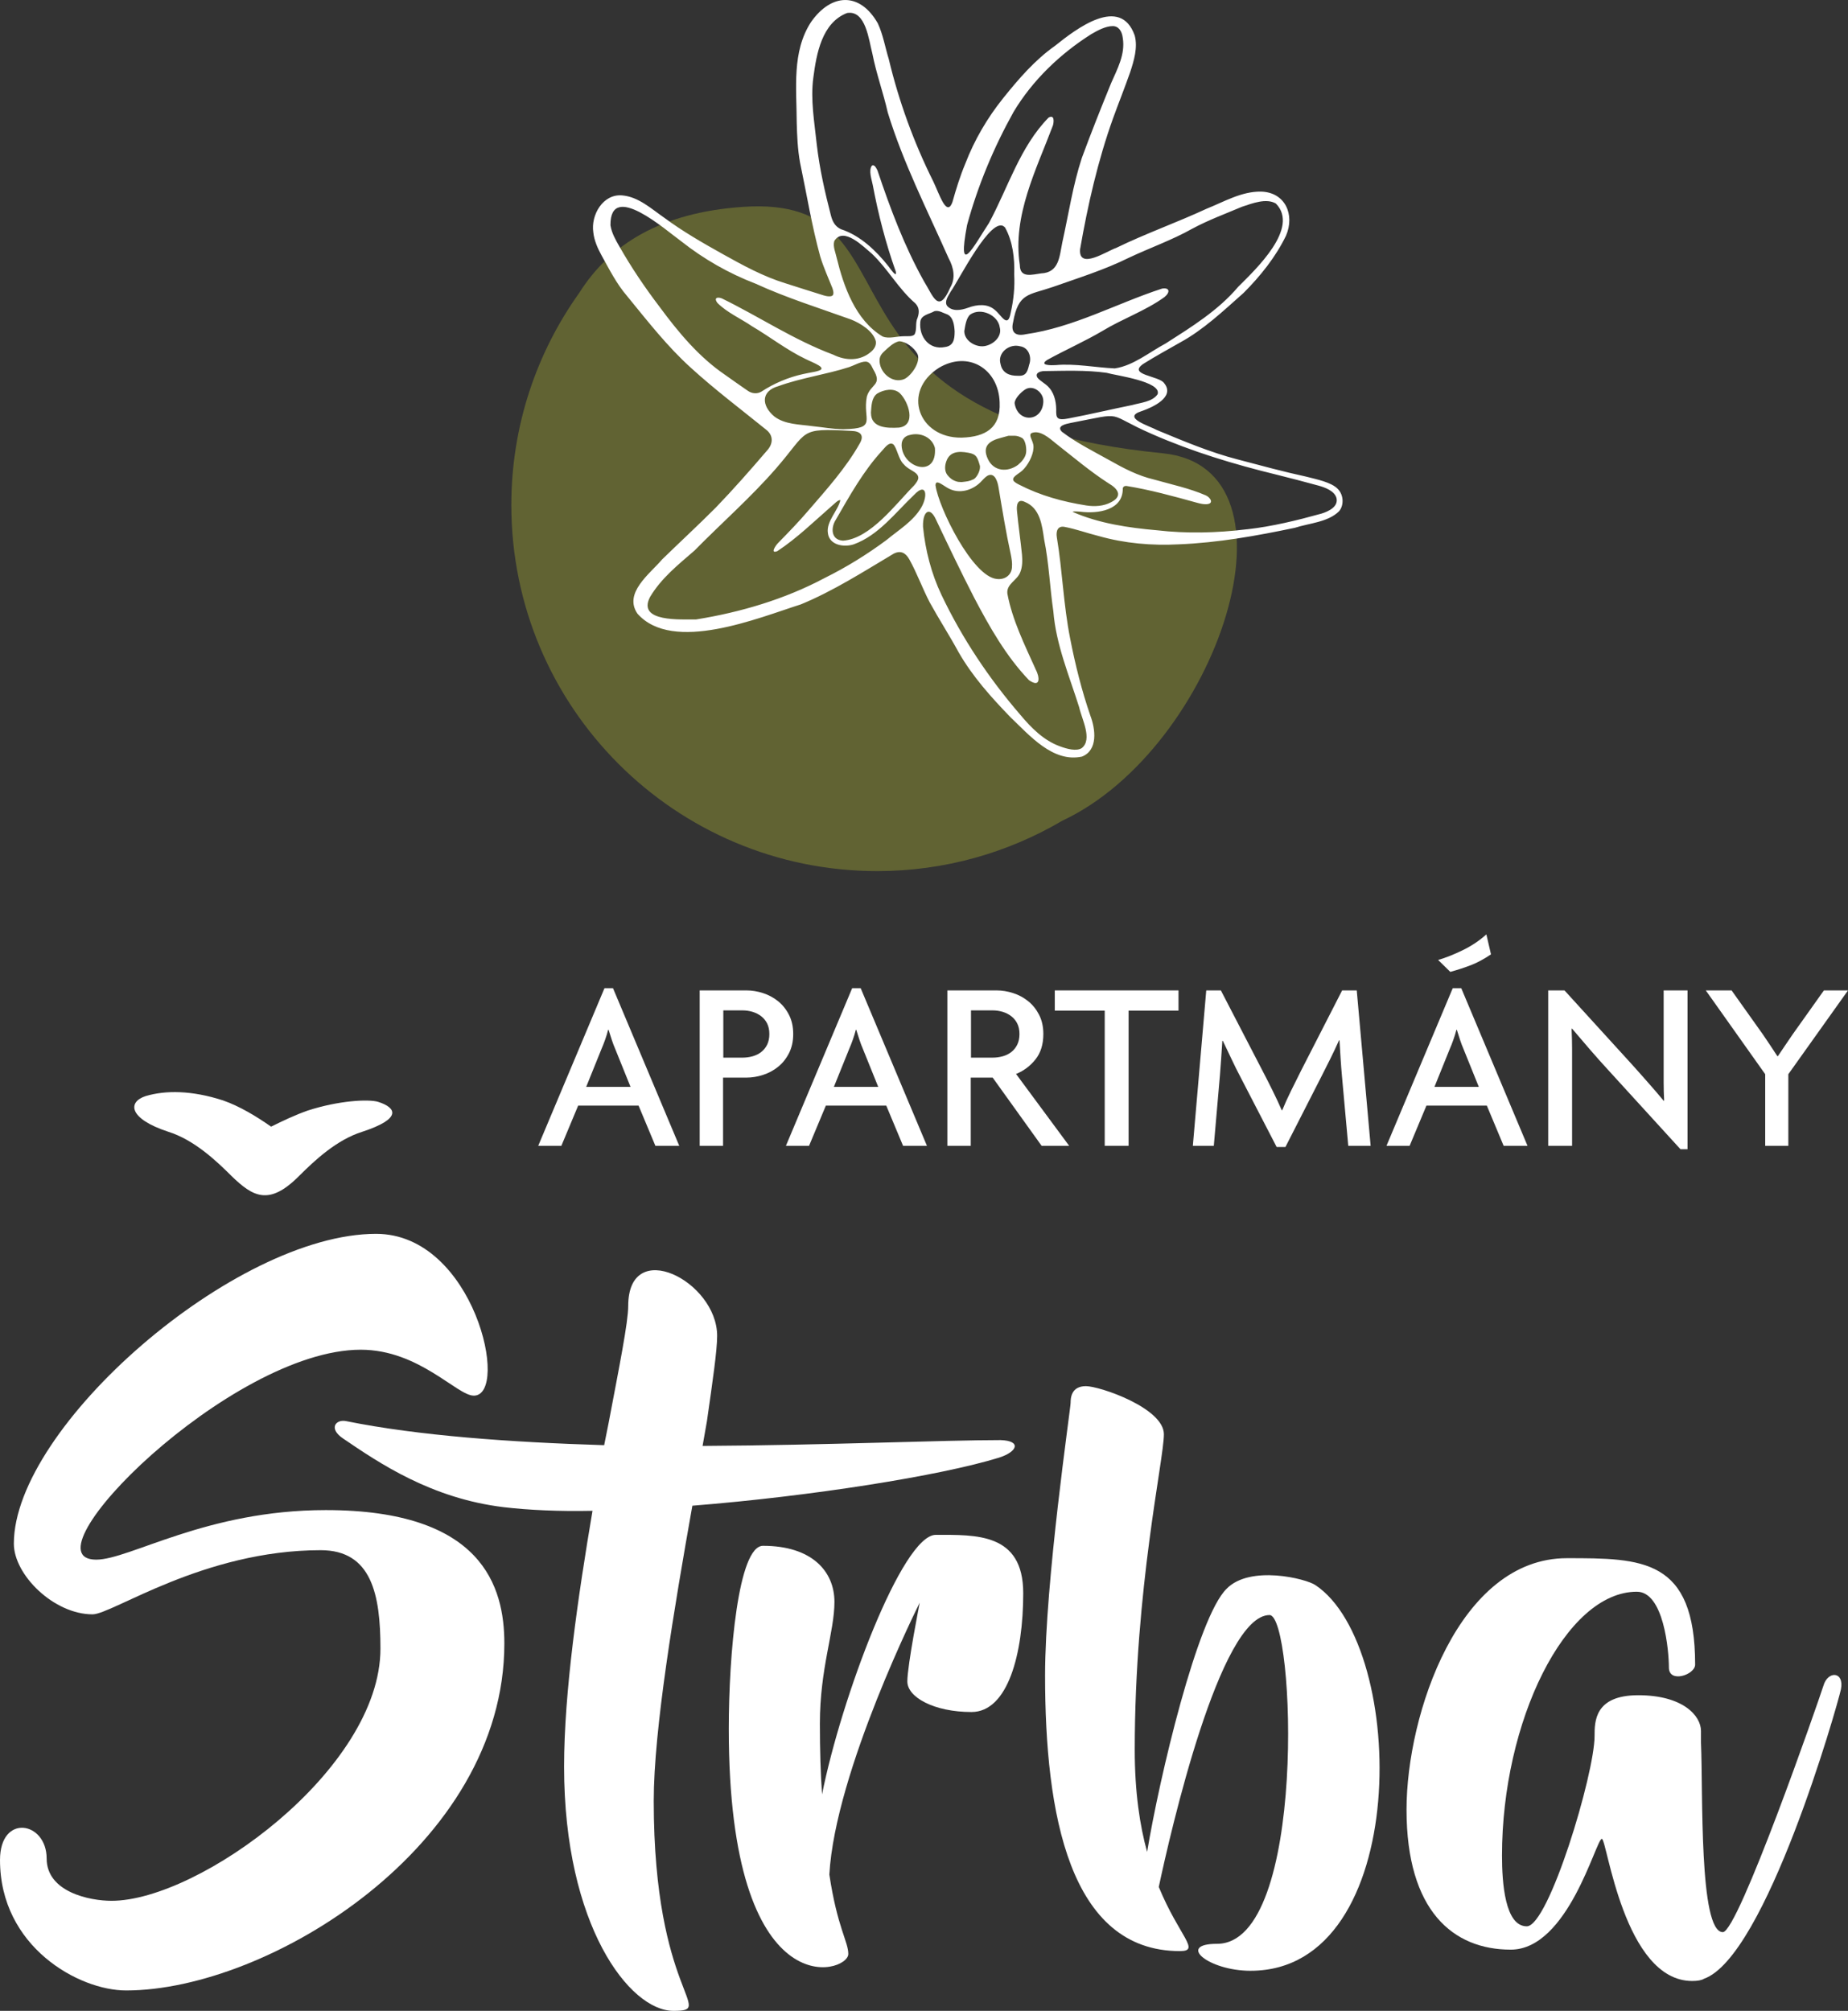
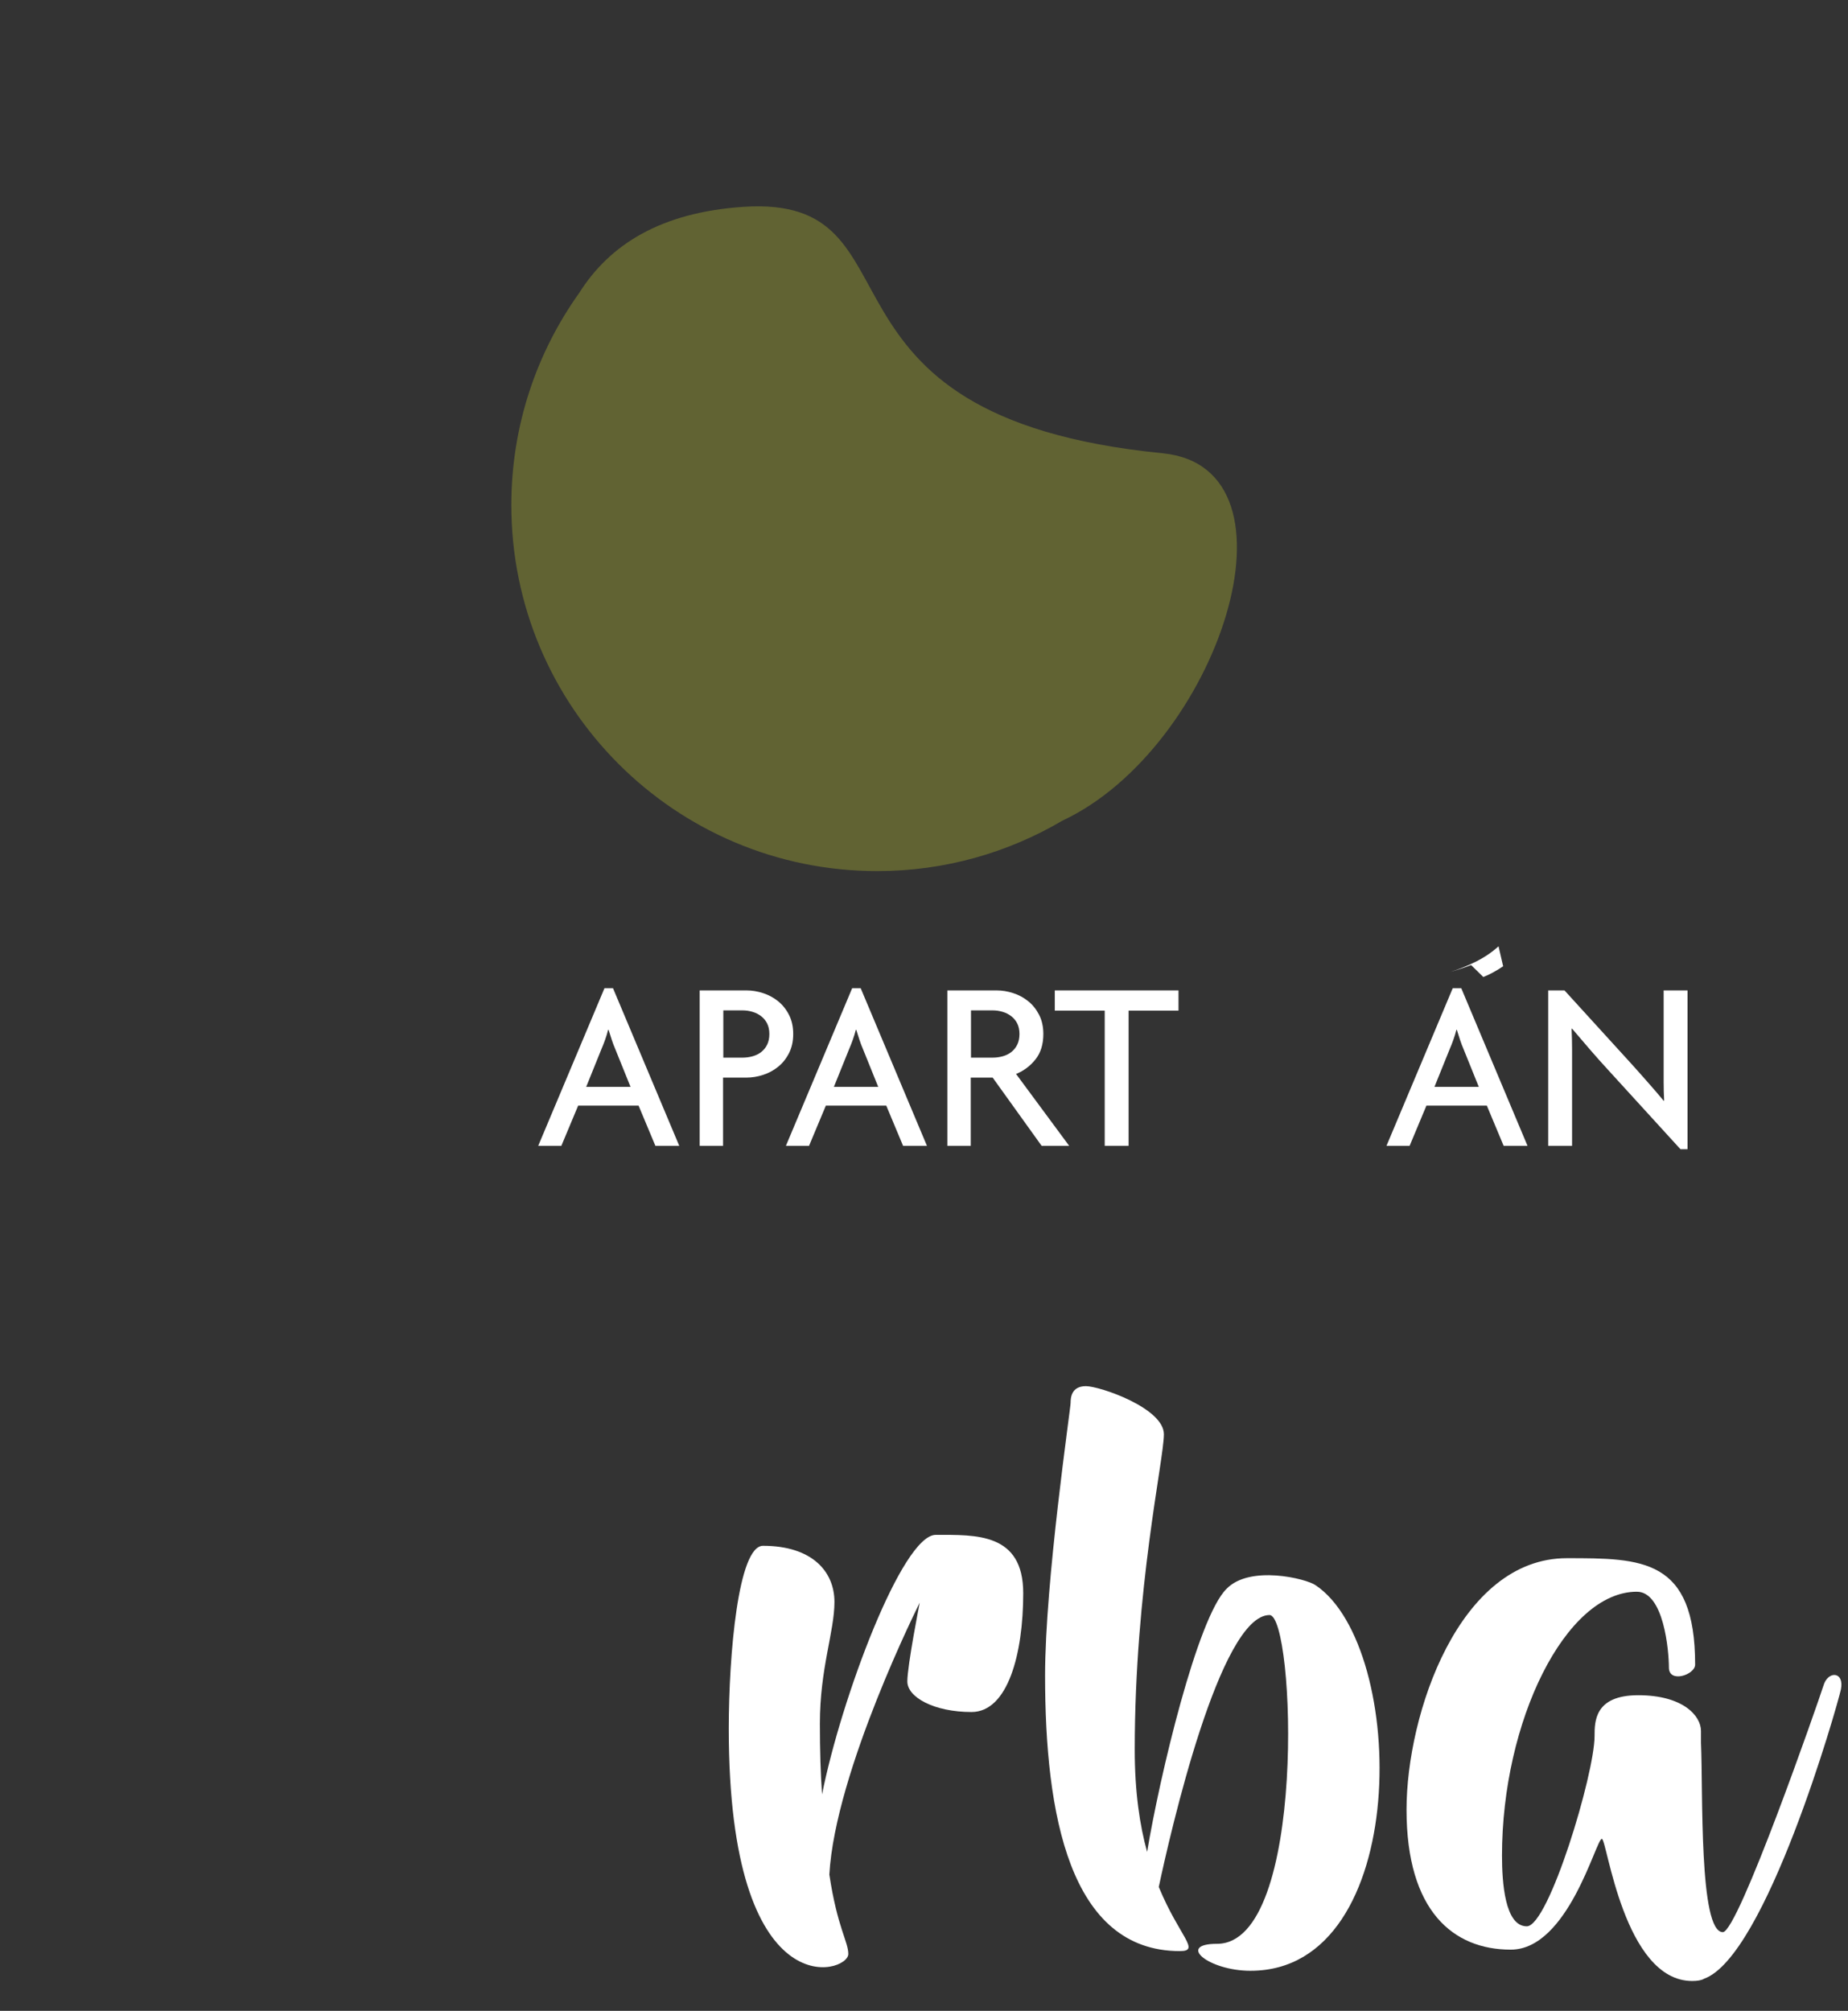
<svg xmlns="http://www.w3.org/2000/svg" id="Layer_1" width="54.815mm" height="59.635mm" viewBox="0 0 155.382 169.043" version="1.1">
  <rect x="0" y="0" width="155.382" height="169.043" fill="#333333" stroke="none" />
  <defs id="defs16" />
  <g id="g9" transform="translate(-210.271,-191.978)">
    <path d="m 265.376,288.3 -1.413,-3.379 h -5.079 l -1.413,3.379 h -1.945 l 5.57,-13.249 h 0.717 l 5.57,13.249 z m -3.379,-8.15 c -0.096,-0.218 -0.191,-0.471 -0.287,-0.757 -0.096,-0.287 -0.185,-0.566 -0.267,-0.84 h -0.04 c -0.069,0.273 -0.154,0.553 -0.257,0.84 -0.102,0.286 -0.201,0.539 -0.297,0.757 l -1.29,3.195 h 3.728 z" fill="#ffffff" id="path1" />
    <path d="m 276.607,280.519 c -0.238,0.464 -0.546,0.847 -0.921,1.146 -0.376,0.301 -0.796,0.526 -1.26,0.676 -0.464,0.15 -0.929,0.226 -1.393,0.226 h -1.966 v 5.733 h -1.966 v -13.064 h 3.932 c 0.464,0 0.929,0.075 1.393,0.226 0.464,0.151 0.884,0.375 1.26,0.676 0.375,0.3 0.683,0.683 0.921,1.146 0.239,0.464 0.358,1.003 0.358,1.617 0,0.614 -0.119,1.154 -0.358,1.618 z m -1.832,-2.498 c -0.123,-0.246 -0.291,-0.451 -0.502,-0.614 -0.212,-0.164 -0.454,-0.287 -0.728,-0.369 -0.272,-0.082 -0.553,-0.123 -0.839,-0.123 h -1.618 v 3.973 h 1.618 c 0.286,0 0.566,-0.037 0.839,-0.112 0.273,-0.075 0.516,-0.194 0.728,-0.358 0.211,-0.164 0.379,-0.372 0.502,-0.624 0.122,-0.253 0.184,-0.55 0.184,-0.892 0,-0.342 -0.062,-0.635 -0.184,-0.88 z" fill="#ffffff" id="path2" />
    <path d="m 286.202,288.3 -1.413,-3.379 h -5.079 l -1.413,3.379 h -1.945 l 5.57,-13.249 h 0.717 l 5.57,13.249 z m -3.379,-8.15 c -0.096,-0.218 -0.191,-0.471 -0.287,-0.757 -0.096,-0.287 -0.185,-0.566 -0.267,-0.84 h -0.04 c -0.069,0.273 -0.154,0.553 -0.257,0.84 -0.102,0.286 -0.201,0.539 -0.297,0.757 l -1.29,3.195 h 3.728 z" fill="#ffffff" id="path3" />
    <path d="m 297.852,288.3 -4.116,-5.733 h -1.843 v 5.733 h -1.966 v -13.064 h 4.137 c 0.464,0 0.928,0.075 1.393,0.226 0.464,0.15 0.884,0.375 1.259,0.676 0.376,0.3 0.683,0.683 0.922,1.146 0.238,0.464 0.358,1.003 0.358,1.617 0,0.874 -0.222,1.587 -0.666,2.141 -0.443,0.553 -0.986,0.959 -1.628,1.218 l 4.465,6.041 h -2.314 z m -2.048,-10.279 c -0.123,-0.246 -0.29,-0.451 -0.502,-0.614 -0.211,-0.164 -0.453,-0.287 -0.727,-0.369 -0.274,-0.082 -0.553,-0.123 -0.84,-0.123 h -1.822 v 3.973 h 1.822 c 0.287,0 0.566,-0.037 0.84,-0.112 0.274,-0.075 0.516,-0.194 0.727,-0.358 0.212,-0.164 0.379,-0.372 0.502,-0.624 0.123,-0.253 0.185,-0.55 0.185,-0.892 0,-0.342 -0.062,-0.635 -0.185,-0.88 z" fill="#ffffff" id="path4" />
    <path d="M 305.164,276.935 V 288.3 h -2.007 v -11.365 h -4.198 v -1.699 h 10.402 v 1.699 z" fill="#ffffff" id="path5" />
-     <path d="m 323.634,288.3 -0.533,-5.897 c -0.04,-0.437 -0.078,-0.922 -0.112,-1.454 -0.034,-0.532 -0.064,-1.037 -0.092,-1.515 h -0.041 c -0.205,0.464 -0.447,0.979 -0.728,1.546 -0.279,0.566 -0.528,1.062 -0.747,1.484 l -3.03,5.938 h -0.737 l -3.072,-5.938 c -0.232,-0.437 -0.475,-0.925 -0.727,-1.464 -0.253,-0.539 -0.495,-1.048 -0.727,-1.525 h -0.041 c -0.028,0.505 -0.062,1.021 -0.103,1.546 -0.041,0.525 -0.075,0.986 -0.103,1.382 l -0.512,5.897 h -1.762 l 1.127,-13.064 h 1.229 l 3.481,6.717 c 0.272,0.519 0.56,1.082 0.859,1.689 0.301,0.607 0.56,1.164 0.778,1.669 h 0.041 c 0.205,-0.505 0.454,-1.055 0.747,-1.648 0.294,-0.594 0.577,-1.164 0.851,-1.71 l 3.439,-6.717 h 1.229 l 1.167,13.064 h -1.884 z" fill="#ffffff" id="path6" />
-     <path d="m 336.699,288.3 -1.413,-3.379 h -5.079 l -1.413,3.379 h -1.945 l 5.57,-13.249 h 0.717 l 5.57,13.249 z m -3.379,-8.15 c -0.096,-0.218 -0.191,-0.471 -0.287,-0.757 -0.096,-0.287 -0.185,-0.566 -0.267,-0.84 h -0.04 c -0.069,0.273 -0.154,0.553 -0.257,0.84 -0.102,0.286 -0.201,0.539 -0.297,0.757 l -1.29,3.195 h 3.728 z m 0.645,-7.044 c -0.525,0.205 -1.109,0.396 -1.751,0.573 l -1.023,-1.003 c 0.655,-0.191 1.352,-0.468 2.089,-0.83 0.737,-0.361 1.393,-0.802 1.966,-1.32 l 0.389,1.679 c -0.587,0.396 -1.144,0.696 -1.669,0.901 z" fill="#ffffff" id="path7" />
+     <path d="m 336.699,288.3 -1.413,-3.379 h -5.079 l -1.413,3.379 h -1.945 l 5.57,-13.249 h 0.717 l 5.57,13.249 z m -3.379,-8.15 c -0.096,-0.218 -0.191,-0.471 -0.287,-0.757 -0.096,-0.287 -0.185,-0.566 -0.267,-0.84 h -0.04 c -0.069,0.273 -0.154,0.553 -0.257,0.84 -0.102,0.286 -0.201,0.539 -0.297,0.757 l -1.29,3.195 h 3.728 z m 0.645,-7.044 c -0.525,0.205 -1.109,0.396 -1.751,0.573 c 0.655,-0.191 1.352,-0.468 2.089,-0.83 0.737,-0.361 1.393,-0.802 1.966,-1.32 l 0.389,1.679 c -0.587,0.396 -1.144,0.696 -1.669,0.901 z" fill="#ffffff" id="path7" />
    <path d="m 351.567,288.587 -6.11,-6.696 c -0.49,-0.532 -1.002,-1.105 -1.533,-1.721 -0.53,-0.614 -1.021,-1.188 -1.471,-1.72 l -0.041,0.021 c 0.027,0.601 0.041,1.174 0.041,1.72 v 8.109 h -2.007 v -13.064 h 1.369 l 5.599,6.144 c 0.191,0.204 0.402,0.439 0.634,0.706 0.232,0.267 0.47,0.536 0.715,0.809 0.245,0.273 0.487,0.55 0.726,0.83 0.238,0.279 0.46,0.542 0.664,0.788 l 0.041,-0.021 c -0.027,-0.505 -0.041,-1.023 -0.041,-1.557 v -7.699 h 2.007 v 13.352 h -0.592 z" fill="#ffffff" id="path8" />
-     <path d="m 360.636,282.28 v 6.021 h -1.945 v -6.021 l -4.996,-7.044 h 2.17 l 2.621,3.686 c 0.191,0.273 0.396,0.577 0.615,0.911 0.218,0.335 0.423,0.646 0.614,0.933 h 0.041 c 0.19,-0.287 0.402,-0.601 0.635,-0.942 0.231,-0.341 0.437,-0.642 0.614,-0.901 l 2.621,-3.686 h 2.027 l -5.018,7.044 z" fill="#ffffff" id="path9" />
  </g>
  <g id="g14" transform="translate(-210.271,-191.978)">
-     <path d="m 250.103,309.302 c -1.41,0 -4.597,-3.86 -9.499,-3.86 -10.969,0 -28.495,17.648 -22.244,17.648 2.819,0 9.253,-4.167 19.303,-4.167 13.175,0 15.014,6.435 15.014,11.214 0,17.036 -19.854,29.169 -31.804,29.169 -3.983,0 -10.602,-3.677 -10.602,-10.969 0,-3.922 3.922,-3.248 3.922,-0.123 0,2.819 3.615,3.555 5.454,3.555 7.354,0 22.612,-11.03 22.612,-21.203 0,-4.534 -0.736,-8.272 -5.025,-8.272 -9.866,0 -17.525,5.393 -19.181,5.393 -3.247,0 -6.618,-3.309 -6.618,-5.944 0,-9.805 18.568,-26.043 30.456,-26.043 8.272,0 11.275,13.604 8.212,13.604 z M 224.426,287.12 c -3.37,-1.104 -3.432,-2.513 -1.899,-3.003 1.654,-0.49 3.86,-0.49 6.496,0.367 1.409,0.49 2.818,1.349 4.044,2.206 0.98,-0.49 2.022,-0.98 3.063,-1.348 2.636,-0.858 5.148,-0.98 5.944,-0.735 1.532,0.49 2.022,1.409 -1.348,2.513 -2.146,0.674 -3.983,2.39 -5.331,3.737 -2.513,2.513 -3.861,1.716 -5.639,0 -1.348,-1.348 -3.186,-3.063 -5.331,-3.737 z" fill="#ffffff" id="path10" />
-     <path d="m 294.284,314.511 c -4.964,1.532 -15.81,3.248 -25.799,4.044 -1.532,8.641 -3.247,18.813 -3.247,24.818 0,16.3 5.331,17.648 1.654,17.648 -3.677,0 -9.192,-7.17 -9.192,-20.528 0,-6.251 1.165,-14.278 2.39,-21.509 -2.818,0.061 -5.393,-0.062 -7.476,-0.307 -6.066,-0.735 -10.417,-3.677 -13.481,-5.761 -1.287,-0.857 -0.613,-1.654 0.245,-1.471 6.066,1.226 13.788,1.777 21.692,2.022 l 0.368,-1.838 c 0.919,-4.842 1.654,-8.519 1.654,-9.866 0,-5.883 7.477,-2.084 7.477,2.513 0,1.226 -0.368,3.737 -0.858,7.169 l -0.367,2.084 c 10.54,-0.062 20.283,-0.49 25.062,-0.49 1.777,0.062 1.41,0.98 -0.122,1.471 z" fill="#ffffff" id="path11" />
    <path d="m 296.305,325.909 c 0,5.087 -1.287,9.989 -4.351,9.989 -3.126,0 -5.393,-1.227 -5.393,-2.574 0,-1.347 1.041,-6.618 1.041,-6.618 0,0 -7.108,14.155 -7.599,22.857 0.675,4.474 1.594,5.638 1.594,6.679 0,1.655 -10.05,4.719 -10.05,-18.935 0,-6.251 0.797,-15.381 2.88,-15.381 4.105,0 6.005,2.145 6.005,4.718 0,2.513 -1.225,5.576 -1.225,10.234 0,2.267 0.061,4.228 0.184,5.943 1.593,-8.027 6.74,-21.815 9.56,-21.815 3.37,0 7.354,-0.184 7.354,4.902 z" fill="#ffffff" id="path12" />
    <path d="m 315.423,357.652 c -3.555,0 -6.251,-2.268 -2.819,-2.268 7.599,0 6.557,-27.637 4.412,-27.637 -4.167,0 -8.334,18.261 -9.314,22.857 1.716,4.166 3.555,5.393 1.777,5.393 -9.314,0 -11.337,-11.582 -11.337,-23.164 0,-7.905 2.146,-22.428 2.146,-22.918 0,-0.43 0.061,-1.41 1.286,-1.41 1.165,0 6.558,1.839 6.558,4.045 0,2.145 -2.451,12.93 -2.451,26.533 0,3.555 0.429,6.373 1.041,8.58 1.042,-6.312 4.229,-19.732 6.68,-22.122 1.961,-2.022 6.68,-0.858 7.477,-0.307 7.782,5.209 8.088,32.417 -5.454,32.417 z" fill="#ffffff" id="path13" />
    <path d="m 365.057,333.998 c -0.307,1.41 -6.312,22.49 -11.521,24.328 -0.184,0.123 -0.552,0.184 -0.98,0.184 -5.76,0 -7.17,-11.949 -7.599,-11.949 -0.49,0 -2.819,9.314 -7.66,9.314 -4.841,0 -8.763,-3.248 -8.763,-11.766 0,-8.027 4.412,-21.142 13.481,-21.142 6.312,0 10.785,0 10.785,8.947 0,0.857 -2.206,1.593 -2.206,0.245 0,-1.41 -0.429,-6.373 -2.696,-6.373 -6.005,0 -11.337,10.907 -11.337,22.183 0,2.268 0.245,5.944 2.084,5.944 1.839,0 5.699,-12.808 5.699,-15.994 0,-1.226 0,-3.432 3.676,-3.432 3.738,0 5.271,1.716 5.271,3.003 v 0.98 c 0.184,4.167 -0.184,15.933 1.839,15.933 1.286,0 8.027,-19.364 8.456,-20.713 0.368,-1.286 1.777,-1.225 1.471,0.307 z" fill="#ffffff" id="path14" />
  </g>
  <path d="m 97.75,38.102 c -31.276,-3.085 -19.533,-21.773 -35.261,-20.713 -6.93,0.467 -11.224,3.169 -13.783,7.228 -3.592,5.033 -5.712,11.187 -5.712,17.842 0,16.993 13.776,30.769 30.769,30.769 5.683,0 10.997,-1.553 15.564,-4.24 13.055,-6.106 20.833,-29.662 8.422,-30.886 z" fill="#575756" id="path15" style="fill:#909535;fill-opacity:0.501" />
-   <path d="m 112.501,41.122 c 0.493,0.508 0.504,1.394 0.076,1.868 -0.927,0.912 -2.515,0.992 -3.705,1.379 -3.208,0.674 -6.475,1.258 -9.738,1.389 -2.278,0.121 -4.555,-0.074 -6.746,-0.695 -0.965,-0.239 -1.938,-0.597 -2.904,-0.776 -0.557,-0.09 -0.703,0.366 -0.625,0.873 0.472,2.815 0.557,5.7 1.121,8.517 0.428,2.201 0.984,4.409 1.696,6.476 0.434,1.133 0.661,2.912 -0.705,3.45 -2.441,0.526 -4.402,-1.781 -6.002,-3.303 -1.629,-1.684 -3.199,-3.429 -4.37,-5.474 -0.774,-1.425 -1.656,-2.783 -2.434,-4.201 -0.612,-1.18 -1.075,-2.466 -1.707,-3.599 -0.316,-0.568 -0.743,-0.78 -1.327,-0.476 -2.496,1.487 -5.064,3.133 -7.79,4.255 -3.572,1.133 -10.771,4.137 -13.741,0.785 -1.195,-1.74 1.044,-3.351 2.069,-4.559 1.468,-1.432 3.038,-2.881 4.513,-4.359 1.483,-1.54 2.908,-3.157 4.302,-4.787 0.52,-0.556 0.572,-1.263 -0.056,-1.757 -2.127,-1.72 -4.307,-3.363 -6.312,-5.188 -2.011,-1.812 -3.675,-3.958 -5.39,-6.054 -0.885,-1.025 -1.48,-2.221 -2.139,-3.402 -0.335,-0.611 -0.629,-1.266 -0.702,-1.964 -0.212,-1.45 0.81,-3.228 2.416,-3.096 1.376,0.112 2.453,1.121 3.543,1.874 1.549,1.148 3.238,2.121 4.94,3.069 1.679,0.935 3.381,1.869 5.23,2.439 1.073,0.339 2.182,0.701 3.249,1.028 0.264,0.083 0.693,0.14 0.774,-0.043 0.071,-0.115 0.041,-0.317 -0.047,-0.572 -0.353,-0.885 -0.756,-1.765 -1.03,-2.679 -0.708,-2.586 -1.139,-5.257 -1.692,-7.878 -0.201,-1.116 -0.249,-2.249 -0.279,-3.38 -0.009,-2.842 -0.421,-5.942 1.204,-8.431 1.67,-2.39 4.069,-2.579 5.61,0.101 0.445,0.95 0.62,2.02 0.927,3.016 0.846,3.548 2.106,7.004 3.731,10.264 0.294,0.61 0.518,1.256 0.851,1.825 0.149,0.24 0.301,0.379 0.434,0.361 0.134,-0.013 0.246,-0.18 0.338,-0.44 0.302,-1.074 0.634,-2.156 1.076,-3.211 0.757,-1.981 1.851,-3.855 3.199,-5.53 1.296,-1.614 2.657,-3.195 4.352,-4.39 1.766,-1.416 5.492,-4.282 6.698,-0.861 0.268,1.006 -0.062,2.105 -0.382,3.078 -0.454,1.299 -0.969,2.582 -1.439,3.876 -1.273,3.55 -2.131,7.307 -2.773,11.015 -0.139,1.77 2.261,0.143 3.043,-0.119 2.442,-1.192 5.113,-2.139 7.581,-3.284 1.473,-0.59 2.955,-1.469 4.582,-1.446 2.045,0.049 2.867,1.938 2.109,3.705 -0.868,1.793 -2.161,3.405 -3.57,4.814 -1.679,1.487 -3.367,3.094 -5.322,4.158 -1.034,0.59 -2.096,1.171 -3.102,1.801 -1.378,0.944 1.344,1.002 1.748,1.627 0.952,1.169 -0.988,2.042 -1.915,2.357 -1.7,0.544 0.735,1.257 1.309,1.585 2.221,0.92 4.472,1.874 6.788,2.469 1.956,0.512 3.786,1.019 5.768,1.448 0.873,0.223 2.089,0.469 2.622,1.006 l 0.046,0.047 z m -41.849,0.919 c -0.207,-0.024 -0.515,0.342 -0.709,0.488 -1.469,1.282 -2.933,2.715 -4.576,3.797 -0.645,0.267 -0.153,-0.485 0.076,-0.701 0.856,-0.873 1.719,-1.763 2.516,-2.696 1.537,-1.779 3.147,-3.568 4.309,-5.613 0.442,-0.724 0.075,-1.08 -0.697,-1.092 -4.471,-0.239 -3.532,-0.05 -6.314,3.147 -2.14,2.46 -4.594,4.603 -6.862,6.911 -1.366,1.183 -2.806,2.328 -3.742,3.91 -1.114,2.144 2.663,1.862 3.878,1.881 3.738,-0.603 7.442,-1.694 10.807,-3.484 1.834,-0.909 3.572,-1.985 5.204,-3.196 1.019,-0.846 2.234,-1.564 2.919,-2.73 0.582,-0.995 0.427,-2.162 -0.604,-1.061 -1.579,1.496 -2.974,3.389 -5.06,4.152 -0.824,0.28 -2.068,0.081 -2.187,-0.942 -0.15,-0.978 0.84,-1.863 1.049,-2.761 l -0.008,-0.011 z m 23.109,-11.076 c 1.539,-0.235 2.887,-1.367 4.245,-2.09 2.175,-1.39 4.424,-2.778 6.101,-4.763 1.486,-1.482 5.186,-4.955 3.168,-7.004 -0.811,-0.474 -1.984,-0.012 -2.842,0.271 -1.403,0.596 -2.853,1.126 -4.197,1.853 -1.681,0.944 -3.54,1.598 -5.295,2.424 -2.049,1.018 -4.255,1.704 -6.412,2.465 -2.037,0.701 -2.901,0.479 -3.345,2.957 -0.22,0.872 0.212,1.209 1.063,1.018 4.031,-0.572 7.629,-2.588 11.455,-3.834 0.659,-0.113 0.7,0.31 0.207,0.712 -1.593,1.155 -3.542,1.827 -5.22,2.849 -1.496,0.88 -3.113,1.592 -4.634,2.431 -0.739,0.48 0.368,0.462 0.702,0.439 1.598,-0.153 3.373,0.202 4.941,0.275 l 0.061,-0.003 z m -42.422,-11.968 c 0.1,0.593 0.422,1.171 0.726,1.697 1.02,1.793 2.142,3.456 3.399,5.107 1.592,2.159 3.32,4.221 5.477,5.692 0.622,0.442 1.298,0.92 1.91,1.34 0.377,0.272 0.825,0.298 1.181,0.081 1.057,-0.693 2.25,-1.195 3.49,-1.469 0.601,-0.143 1.425,-0.216 1.534,-0.415 0.054,-0.085 -0.022,-0.189 -0.199,-0.302 -0.348,-0.213 -0.781,-0.375 -1.154,-0.564 -1.563,-0.751 -2.975,-1.858 -4.479,-2.743 -0.945,-0.646 -2.099,-1.147 -2.902,-1.956 -0.301,-0.386 -0.06,-0.538 0.362,-0.385 3.145,1.535 6.07,3.502 9.38,4.737 1.053,0.524 2.287,0.552 3.204,-0.271 0.287,-0.252 0.431,-0.57 0.366,-0.886 -0.229,-0.829 -1.277,-1.487 -2.09,-1.806 -2.687,-0.965 -5.414,-1.815 -8.01,-3.006 -2.263,-0.87 -4.356,-2.064 -6.264,-3.571 -1.272,-0.911 -5.974,-5.112 -5.942,-1.349 l 0.01,0.067 z m 22.45,-4.64 c 1.068,3.183 2.256,6.353 3.901,9.292 0.768,1.215 1.208,2.829 2.21,0.518 0.469,-0.794 0.283,-1.676 -0.138,-2.457 -1.79,-4.034 -3.825,-8.031 -5.118,-12.254 -0.373,-1.654 -0.965,-3.263 -1.293,-4.944 -0.301,-1.128 -0.549,-3.683 -2.128,-3.42 -2.117,0.817 -2.574,3.424 -2.837,5.429 -0.252,1.859 0.094,3.761 0.29,5.638 0.236,2.044 0.689,4.018 1.196,5.982 0.14,0.527 0.372,0.914 0.843,1.13 1.605,0.523 2.939,1.791 3.982,3.107 0.129,0.171 0.763,1.088 0.617,0.435 -0.836,-2.351 -1.468,-4.794 -1.929,-7.25 -0.09,-0.478 -0.371,-1.222 -0.08,-1.632 0.206,-0.159 0.38,0.215 0.461,0.37 l 0.024,0.055 z m 11.962,7.962 c 0.023,1.105 1.082,0.749 1.785,0.663 1.523,-0.067 1.542,-1.432 1.784,-2.603 0.532,-2.384 0.884,-4.8 1.645,-7.112 0.771,-2.093 1.609,-4.196 2.458,-6.277 0.528,-1.199 1.204,-2.438 0.982,-3.793 -0.07,-0.593 -0.357,-1.004 -0.848,-1.004 -0.594,0 -1.28,0.37 -1.817,0.685 -2.609,1.656 -4.922,3.865 -6.519,6.531 -1.672,2.998 -3.003,6.196 -3.91,9.513 -0.852,4.543 0.53,1.83 1.847,-0.183 1.592,-2.949 2.609,-6.411 5.002,-8.847 0.477,-0.278 0.474,0.268 0.375,0.641 -1.406,3.742 -3.417,7.601 -2.789,11.725 l 0.006,0.059 z m 19.108,22.175 c 2.107,-0.236 4.19,-0.747 6.245,-1.316 0.599,-0.184 1.448,-0.58 1.267,-1.318 -0.165,-0.592 -0.961,-0.889 -1.545,-1.046 -1.153,-0.313 -2.308,-0.62 -3.469,-0.906 -3.615,-0.881 -7.102,-1.933 -10.478,-3.414 -4.082,-1.776 -2.114,-1.854 -6.844,-0.942 -0.377,0.076 -1.254,0.244 -0.745,0.745 1.22,0.933 2.644,1.639 4.017,2.405 1.184,0.671 2.381,1.293 3.706,1.604 1.463,0.415 2.983,0.733 4.385,1.342 0.391,0.187 0.696,0.699 0.044,0.738 -0.238,0.017 -0.531,-0.051 -0.779,-0.118 -1.943,-0.539 -3.965,-1.098 -5.969,-1.42 -0.173,0.003 -0.256,0.066 -0.29,0.198 0.043,1.86 -2.109,2.158 -3.562,1.969 -0.159,-0.011 -0.369,-0.028 -0.497,-0.025 -0.114,0.002 -0.162,0.017 -0.135,0.05 2.186,0.96 4.681,1.327 7.064,1.536 2.474,0.288 5.026,0.227 7.519,-0.078 l 0.067,-0.006 z m -27.249,-0.195 c 0.194,1.955 0.7,3.929 1.548,5.706 1.738,3.653 3.996,7.029 6.632,10.085 0.918,1.097 1.967,2.161 3.34,2.653 0.606,0.225 1.372,0.425 1.818,0.151 0.944,-0.73 0.002,-2.454 -0.208,-3.432 -0.838,-2.664 -1.951,-5.273 -2.173,-8.068 -0.296,-2.014 -0.366,-4.049 -0.775,-6.05 -0.179,-1.208 -0.338,-2.629 -1.627,-3.153 -0.621,-0.303 -0.71,0.286 -0.655,0.776 0.116,1.213 0.296,2.441 0.421,3.667 0.041,0.489 0.04,1.018 -0.149,1.473 -0.261,0.697 -1.169,0.969 -1.082,1.793 0.417,2.229 1.454,4.307 2.38,6.368 0.343,0.638 0.439,1.609 -0.564,0.908 -1.921,-2.007 -3.311,-4.466 -4.604,-6.925 -1.119,-2.172 -2.163,-4.36 -3.212,-6.569 -0.533,-1.17 -1.12,-0.673 -1.091,0.55 l 0.002,0.067 z m 3.28,-7.511 c 1.953,-0.063 3.262,-0.81 3.162,-2.959 -0.091,-2.826 -2.632,-4.388 -5.114,-2.904 -3.142,1.999 -1.705,5.897 1.885,5.865 h 0.067 z m -9.949,-0.708 c 2.88,-0.054 1.569,-0.807 1.942,-2.734 0.322,-1.11 1.365,-0.937 0.525,-2.322 -0.13,-0.269 -0.268,-0.598 -0.598,-0.626 -0.466,-0.004 -0.961,0.31 -1.409,0.46 -1.937,0.625 -4.024,0.903 -5.949,1.601 -1.474,0.411 -1.448,1.626 -0.345,2.553 0.907,0.684 2.105,0.655 3.207,0.812 0.87,0.087 1.698,0.247 2.557,0.257 h 0.071 z m 7.718,4.718 c 0.255,1.88 3.11,7.675 5.144,7.871 0.661,0.088 1.247,-0.304 1.284,-0.984 0.035,-0.351 -0.031,-0.727 -0.1,-1.078 -0.413,-1.885 -0.721,-3.8 -1.038,-5.686 -0.077,-0.432 -0.289,-1.165 -0.834,-0.969 -0.204,0.082 -0.385,0.281 -0.546,0.451 -0.688,0.778 -1.912,1.222 -2.947,0.583 -0.213,-0.123 -0.489,-0.33 -0.678,-0.401 -0.174,-0.068 -0.268,-0.015 -0.282,0.165 l -0.002,0.046 z m -8.52,-20.498 c -0.111,0.437 0.107,0.909 0.202,1.342 0.597,2.448 1.582,5.261 3.857,6.638 0.547,0.235 1.211,-0.03 1.882,-0.017 0.288,-0.015 0.581,0.048 0.806,-0.136 0.243,-0.415 0.044,-0.971 0.269,-1.428 0.156,-0.462 0.139,-0.854 -0.2,-1.205 -1.411,-1.211 -2.301,-2.888 -3.638,-4.158 -0.719,-0.599 -2.392,-2.315 -3.161,-1.087 l -0.017,0.052 z m 16.75,17.13 c 0.074,0.619 -0.323,1.449 -0.765,1.953 -0.355,0.438 -1.029,0.632 -0.928,0.987 0.064,0.154 0.338,0.297 0.522,0.387 1.748,0.899 3.648,1.425 5.619,1.734 0.704,0.107 1.458,0.067 2.089,-0.275 1.028,-0.529 0.545,-1.146 -0.226,-1.593 -1.519,-0.976 -2.961,-2.199 -4.419,-3.343 -0.531,-0.435 -1.35,-1.174 -2.05,-0.871 -0.259,0.16 0.056,0.528 0.148,0.962 l 0.01,0.058 z m -16.004,8.02 c 2.291,-0.158 4.443,-3.097 5.966,-4.633 0.162,-0.184 0.37,-0.456 0.361,-0.669 -0.028,-0.492 -0.812,-0.611 -1.208,-1.106 -0.466,-0.406 -0.588,-1.446 -0.918,-1.706 -0.357,-0.196 -0.679,0.299 -0.907,0.537 -1.599,1.738 -2.723,3.779 -3.905,5.821 -0.422,0.657 -0.411,1.66 0.545,1.75 l 0.065,0.006 z m 16.781,-14.248 c -0.238,0.032 -0.577,0.148 -0.49,0.434 0.087,0.307 0.748,0.582 1.069,0.992 0.47,0.563 0.584,1.337 0.561,2.045 0.014,0.276 0.035,0.445 0.262,0.538 0.283,0.072 0.571,-0.004 0.859,-0.052 1.768,-0.337 3.524,-0.756 5.282,-1.112 0.7,-0.198 1.71,-0.272 2.128,-0.915 0.33,-1.071 -3.526,-1.567 -4.299,-1.792 -1.729,-0.244 -3.566,-0.165 -5.312,-0.145 l -0.062,0.008 z m -3.196,-12.115 c -1.099,-1.082 -3.893,4.552 -4.533,5.426 -0.192,0.353 -0.559,0.824 -0.303,1.201 0.446,0.499 1.169,0.368 1.759,0.157 0.771,-0.288 1.645,-0.363 2.269,0.193 0.541,0.443 1.077,1.592 1.322,0.216 0.243,-1.085 0.351,-2.141 0.291,-3.228 0.048,-1.321 -0.12,-2.769 -0.77,-3.928 l -0.034,-0.037 z m -11.238,15.644 c 0.011,1.266 1.41,1.269 2.355,1.215 1.499,-0.191 0.791,-2.204 0.065,-2.898 -0.515,-0.465 -1.352,-0.291 -1.893,0.036 -0.486,0.343 -0.486,1.058 -0.529,1.582 z m 2.322,-6.033 c -0.445,0.117 -0.822,0.484 -1.155,0.79 -0.211,0.188 -0.421,0.407 -0.443,0.737 -0.066,1.051 1.071,2.084 2.098,1.631 0.615,-0.314 1.39,-1.465 1.084,-2.109 -0.28,-0.516 -0.948,-1.035 -1.525,-1.058 l -0.059,0.008 z m 8.612,8.107 c -0.881,0.225 -1.657,0.64 -1.092,1.809 0.493,1.02 1.644,1.105 2.515,0.469 0.301,-0.248 0.606,-0.602 0.674,-0.962 0.069,-0.308 0,-1.103 -0.334,-1.309 -0.457,-0.243 -0.657,-0.171 -1.14,-0.179 l -0.622,0.171 z m -3.898,-8.94 c -0.03,-0.497 -0.103,-1.199 -0.62,-1.435 -0.352,-0.119 -0.71,-0.368 -1.079,-0.271 -0.408,0.244 -1.148,0.309 -1.189,0.907 -0.122,1.25 0.753,2.371 2.062,2.108 0.739,-0.097 0.818,-0.659 0.824,-1.25 v -0.059 z m 0.813,0.014 c 0.02,0.697 0.795,1.245 1.527,1.232 0.786,-0.026 1.692,-0.759 1.451,-1.601 -0.146,-1.029 -1.597,-1.68 -2.476,-1.071 -0.344,0.281 -0.43,0.957 -0.502,1.382 v 0.057 z m -5.273,9.571 c 0.07,1.908 2.991,2.782 2.801,0.21 -0.228,-0.891 -1.207,-1.341 -2.115,-1.093 -0.421,0.078 -0.69,0.401 -0.684,0.819 z m 5.045,3.074 c 0.466,-0.056 0.617,-0.047 1.042,-0.253 0.29,-0.198 0.58,-0.818 0.486,-1.151 -0.215,-0.745 -0.313,-0.939 -0.958,-1.06 -0.854,-0.16 -1.577,-0.089 -1.857,0.724 -0.125,0.344 -0.163,0.793 0.073,1.123 0.259,0.333 0.527,0.514 0.914,0.599 l 0.299,0.019 z m 4.785,-8.936 c 0.66,0.033 0.763,-0.399 0.893,-0.923 0.242,-0.635 -0.04,-1.461 -0.764,-1.556 -0.89,-0.251 -1.926,0.542 -1.639,1.497 0.142,0.749 0.753,0.992 1.442,0.982 z m 2.083,2.11 c 0.003,-0.71 -0.833,-1.35 -1.482,-0.983 -0.429,0.255 -0.951,0.842 -0.928,1.192 0.269,1.692 2.346,1.566 2.413,-0.143 z" fill="#ffffff" id="path16" />
</svg>